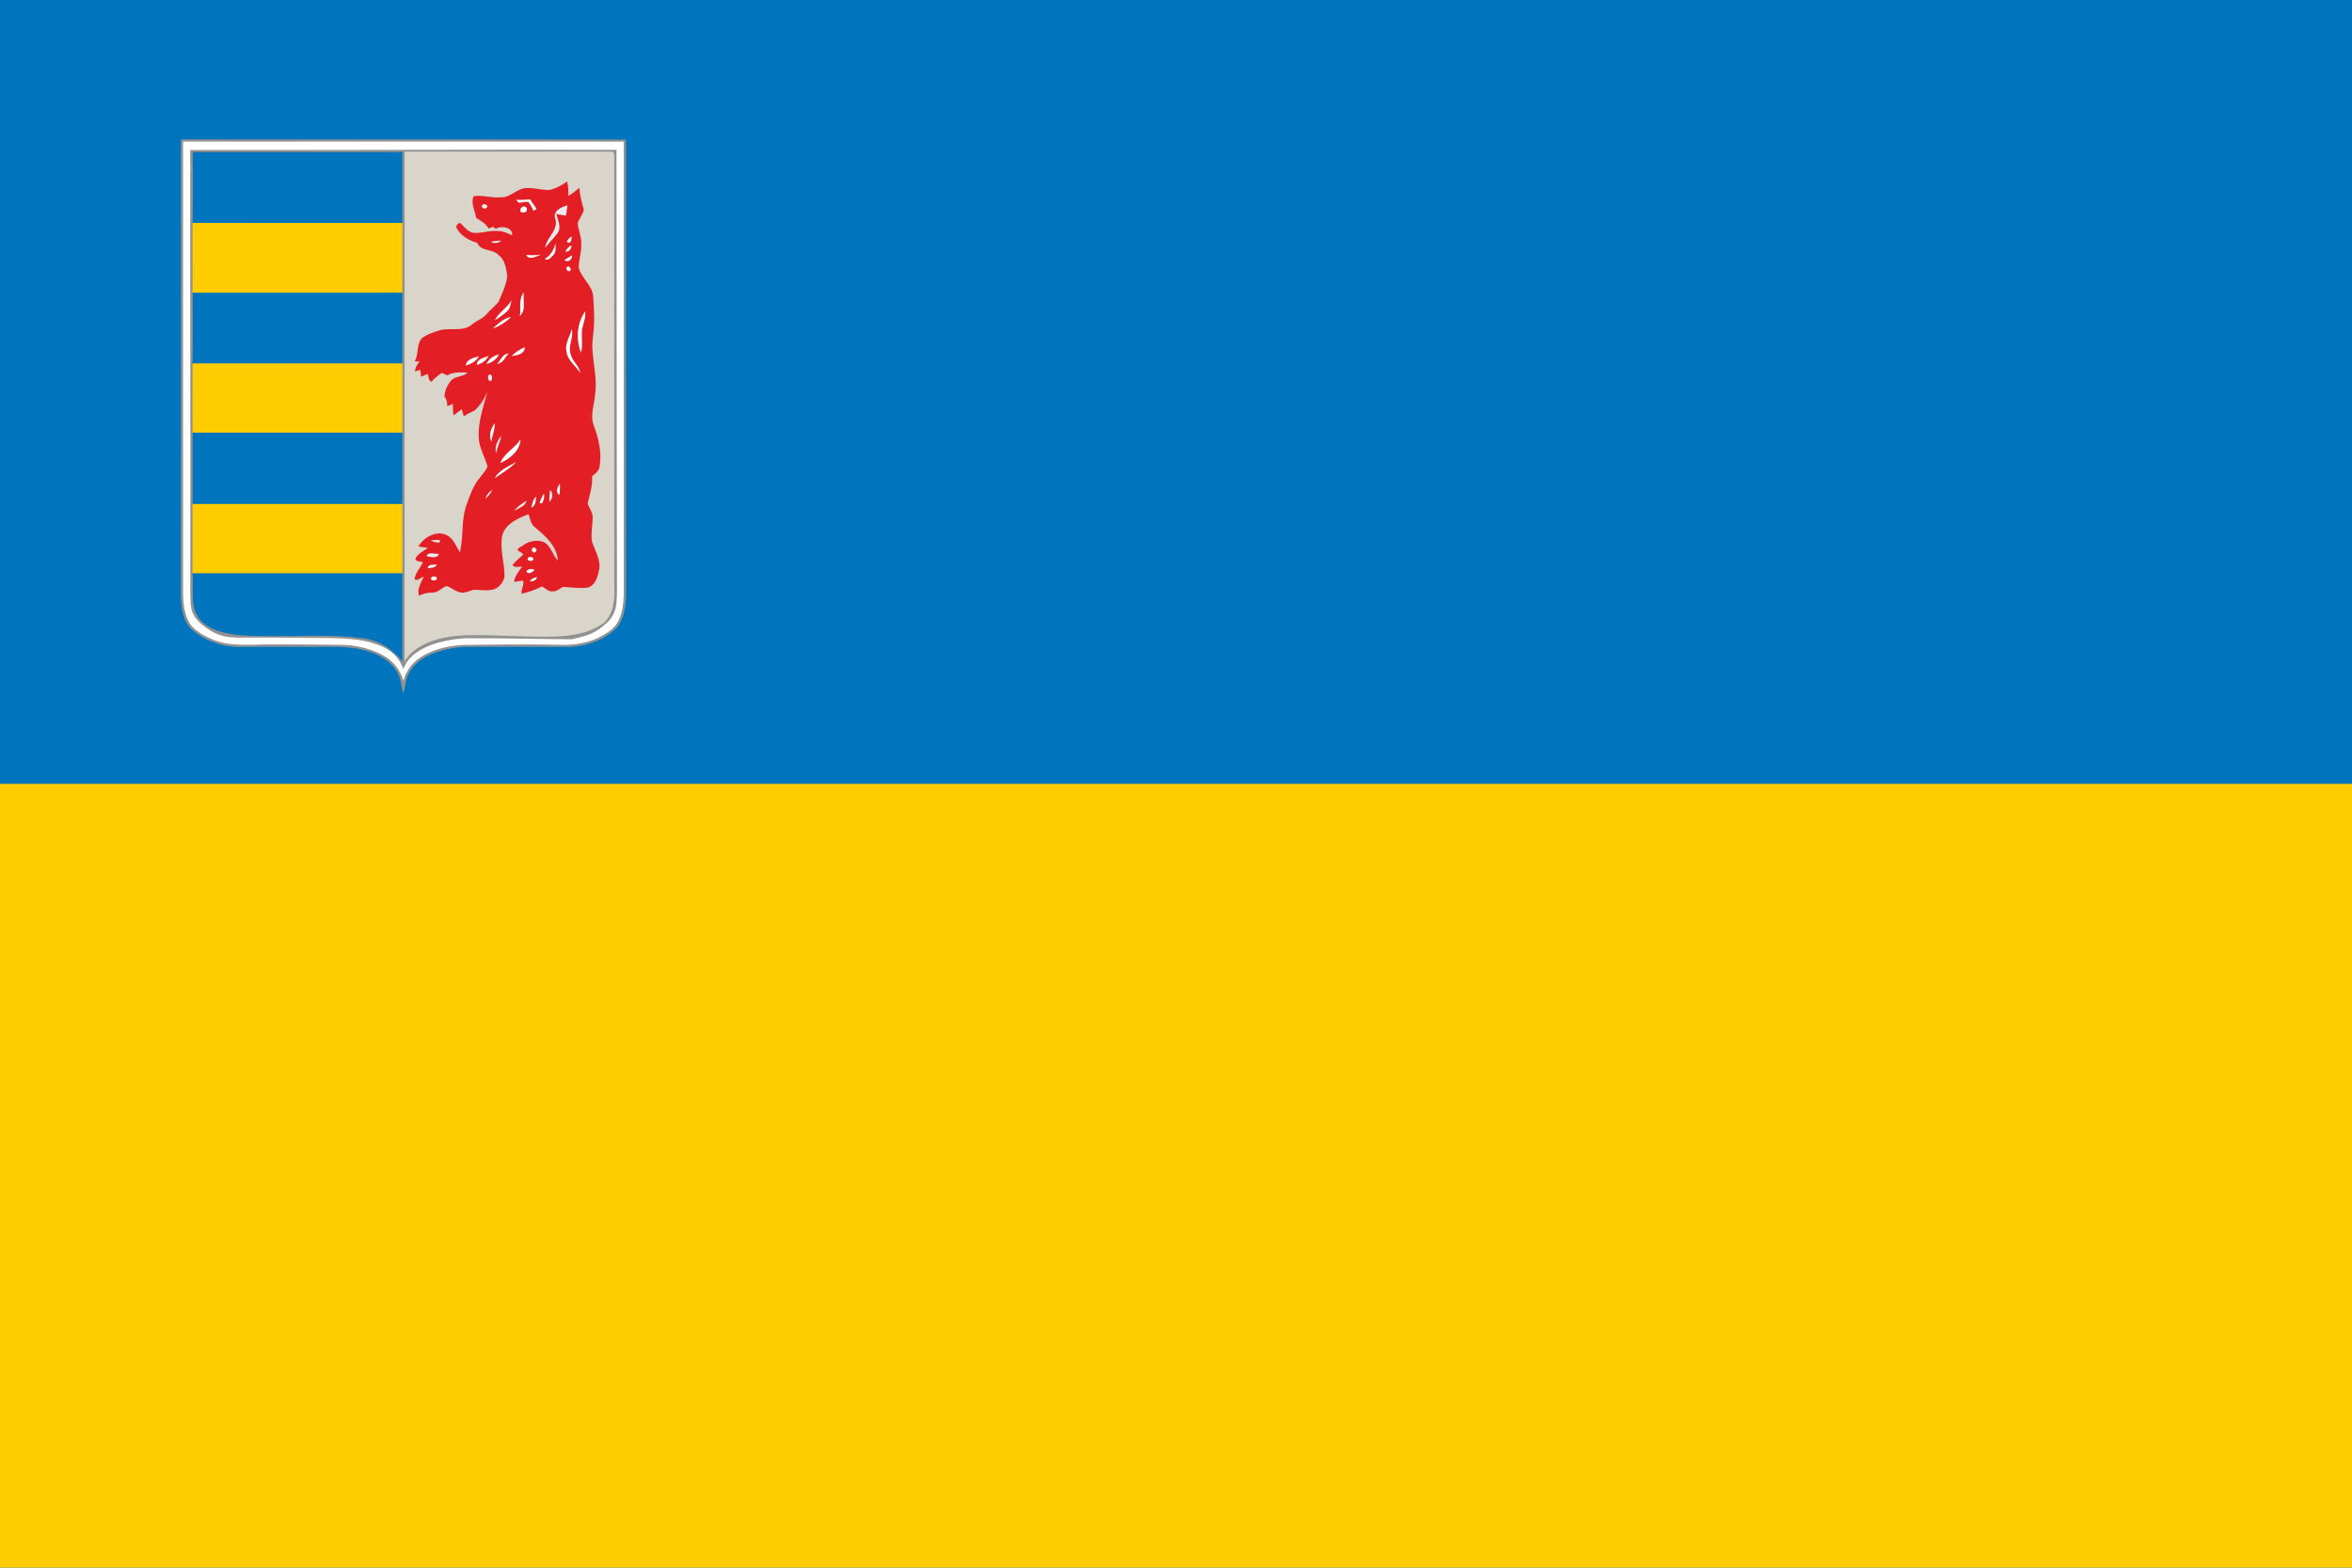
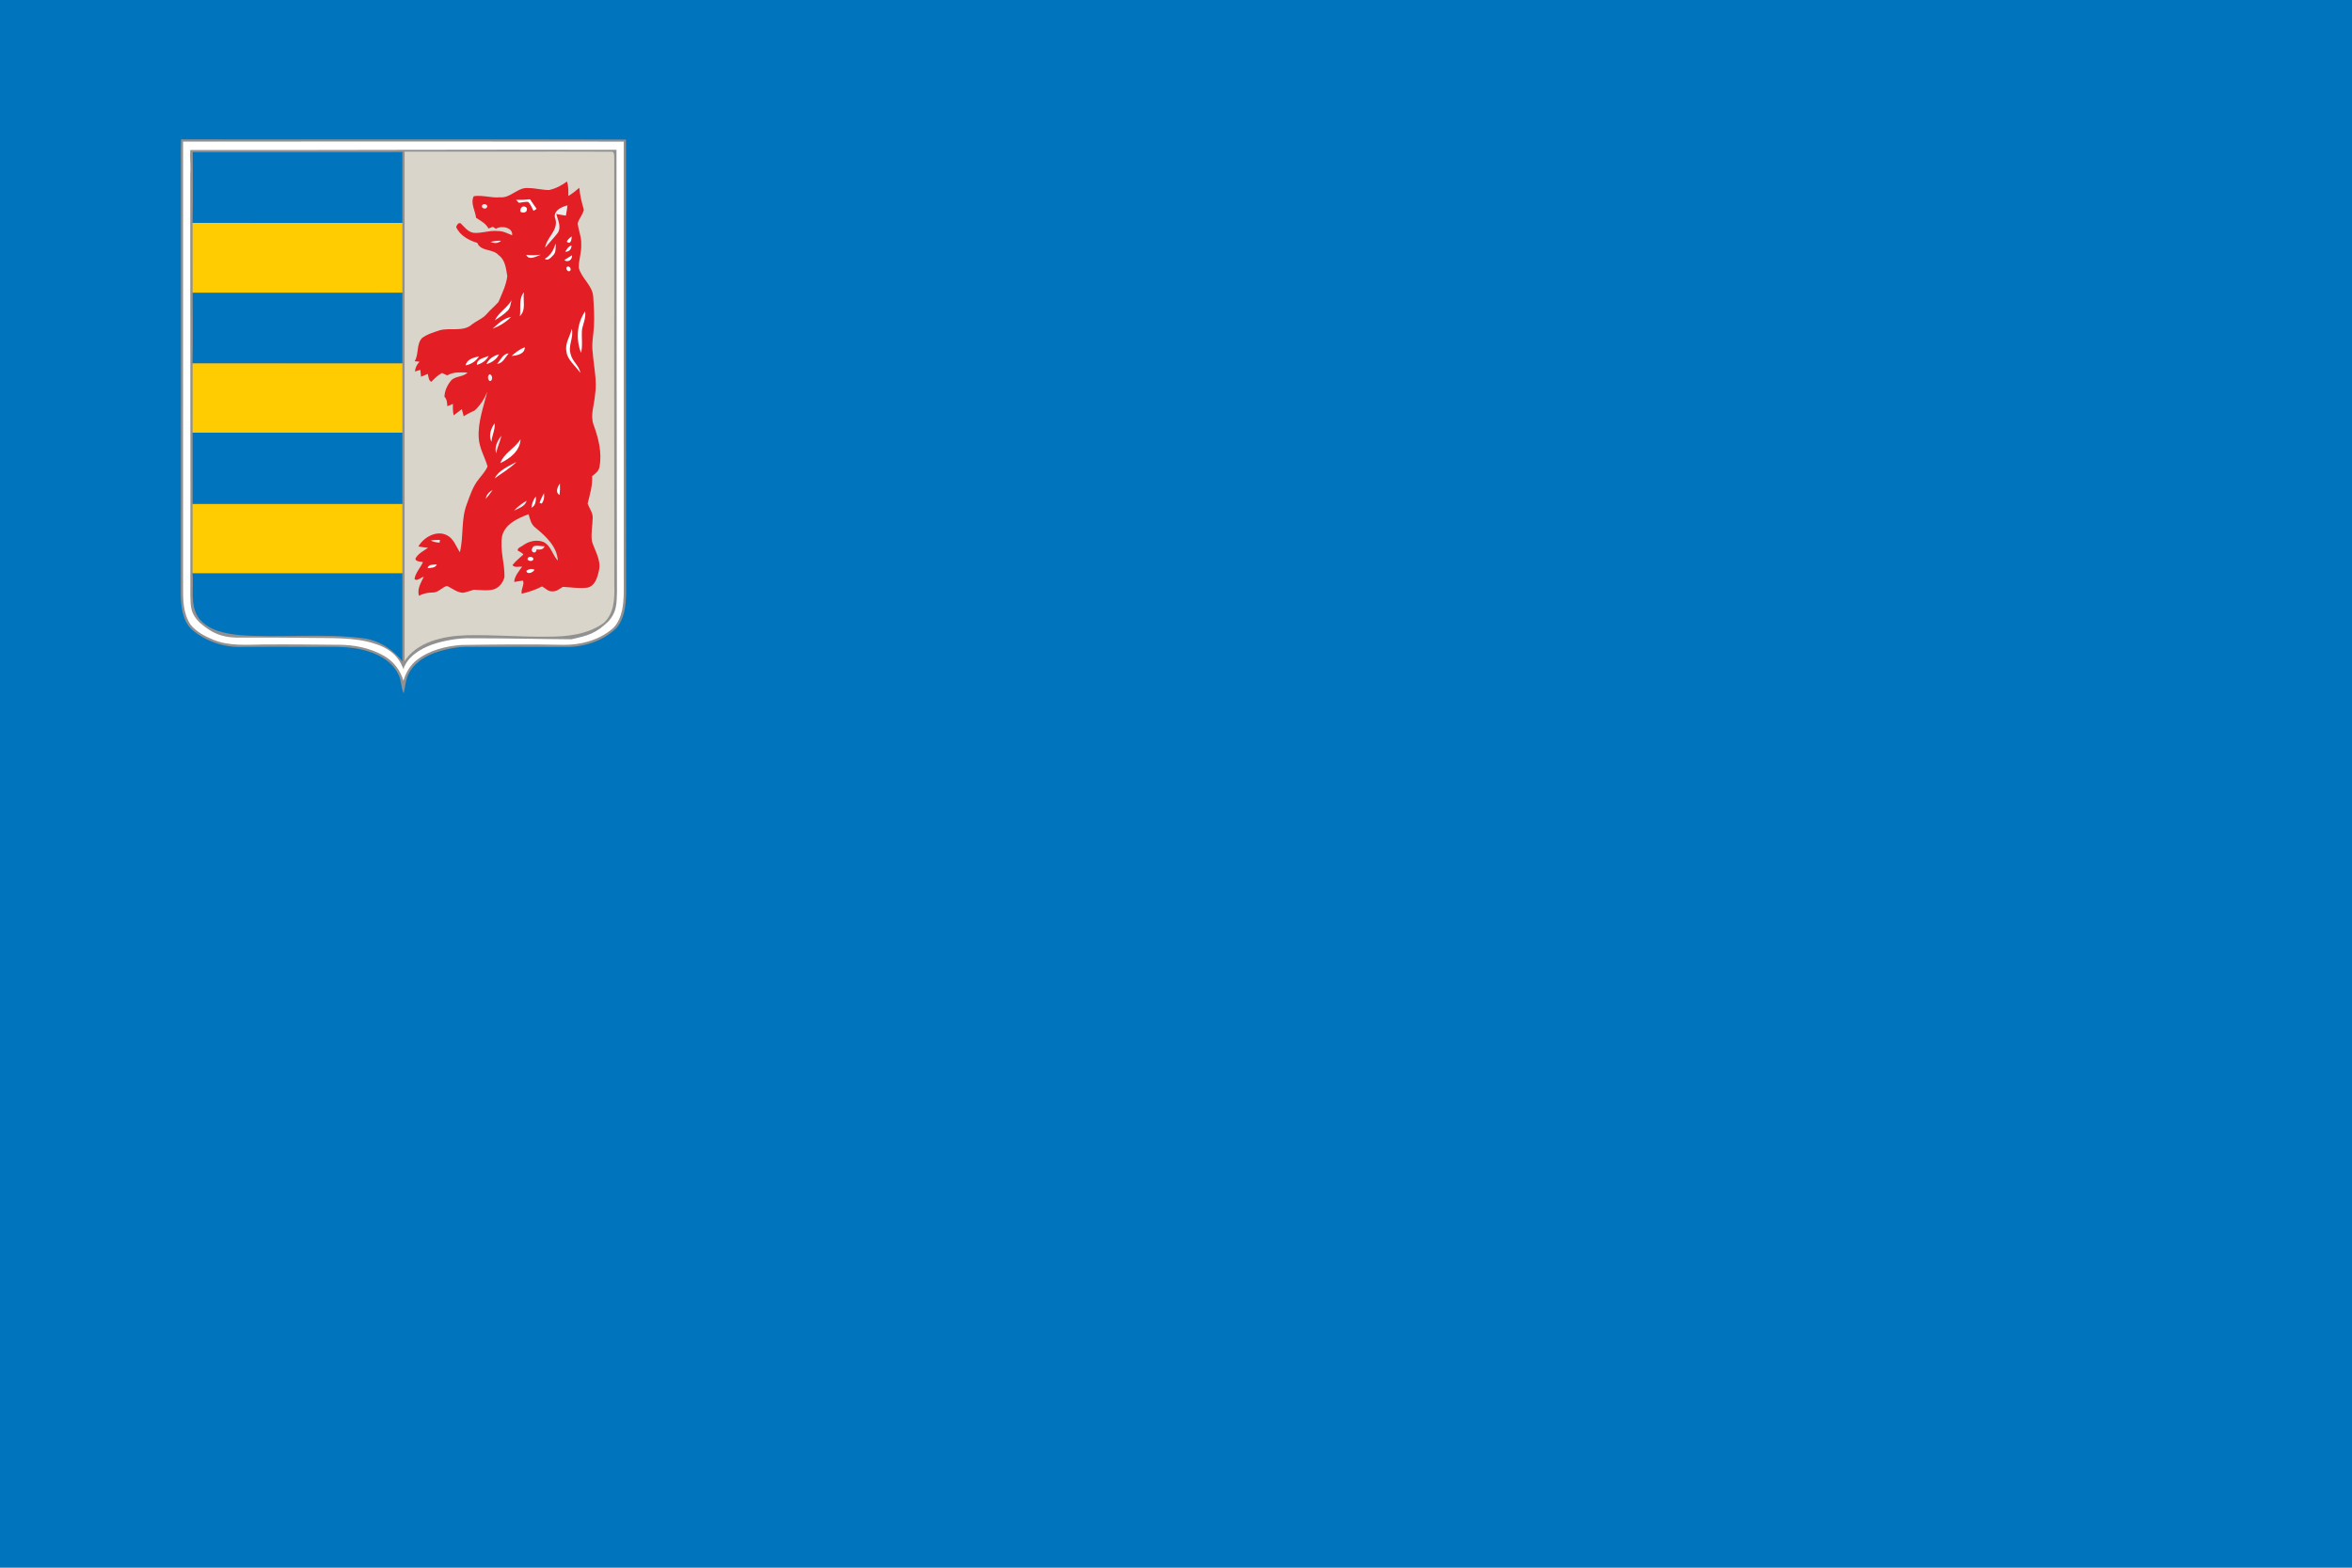
<svg xmlns="http://www.w3.org/2000/svg" xmlns:xlink="http://www.w3.org/1999/xlink" width="1200" height="800">
  <defs>
    <clipPath id="b">
      <use xlink:href="#a" width="100%" height="100%" />
    </clipPath>
    <clipPath id="c">
      <use xlink:href="#a" width="100%" height="100%" />
    </clipPath>
    <path id="a" d="M0 0h305.914v365.055H0z" />
  </defs>
  <path fill="#2475b1" style="fill:#0074bd;fill-opacity:1" d="M0 0h1200v800H0z" />
-   <path fill="#fdcc00" style="fill:#ffcc01;fill-opacity:1" d="M0 400h1200v400H0z" />
  <switch transform="matrix(.896 0 0 .868 71.886 51.423)" style="overflow:visible">
    <g>
      <path clip-path="url(#b)" fill="#4f4f50" d="M27.146 44.269c.03-5.46-.119-10.93.141-16.39 84.449.14 168.899-.13 253.349.13.03 89.1-.08 178.2.061 267.3-.19 6.91-.94 14.49-5.591 19.981-7.399 7.379-17.939 11.049-28.289 11-18.33-.121-36.66-.081-54.99-.031-6.94-.24-13.851 1.27-20.36 3.6-6.08 2.32-11.91 6.37-14.689 12.44-1.73 3.55-1.811 7.56-2.721 11.34-1.609-3.39-1.21-7.33-2.83-10.72-3.029-7.18-10.07-11.75-17.289-13.97-10.641-3.641-22.02-2.5-33.061-2.69-13-.13-26-.06-39.009.031-10.381.358-20.891-3.421-28.631-10.371-5.23-5.42-5.969-13.45-6.15-20.62.128-83.679.03-167.349.059-251.03" transform="translate(-4.41 -5.202)" style="fill:#919191;fill-opacity:1" />
      <path clip-path="url(#b)" fill="#fff" d="M28.426 29.219c83.64-.08 167.271-.09 250.9.01.02 85.35-.021 170.69.02 256.04-.029 6.472.32 13.021-.93 19.42-.94 4.17-2.55 8.48-5.95 11.28-7.62 6.47-17.75 9.25-27.63 9.09-19.3-.46-38.62-.21-57.92.09-8.96.67-18.23 3.051-25.34 8.79-3.879 3.08-6.351 7.561-7.69 12.271-1.66-6.141-5.67-11.57-11.189-14.76-7.771-4.57-16.911-6.459-25.861-6.421-14.33-.149-28.67-.3-43-.18-9.319.17-19.03.97-27.88-2.64-4.89-2.07-9.89-4.69-13.21-8.96-4.469-6.75-4.35-15.19-4.33-22.96.031-87.02-.011-174.05.01-261.07" transform="translate(-4.41 -5.202)" />
      <path clip-path="url(#c)" fill="#4f4f50" d="M32.583 45.139c.03-5.46-.336-5.493-.076-10.953 84.449.14 158.242-.347 242.692-.087.03 89.1.137 170.805.278 259.905-.19 6.91-.07 11.663-4.72 17.154-7.4 7.379-11.593 8.456-21.29 10.69-18.33-.12-38.766-.641-57.096-.591-6.94-.24-15.7 1.378-22.209 3.708-6.08 2.32-12.671 6.262-15.45 12.332-1.73 3.55.183-1.597-.727 2.183-1.609-3.39.71 1.392-.91-1.998-3.028-7.18-8.873-10.989-16.092-13.209-10.641-3.641-24.956-3.044-35.997-3.234-13-.13-25.674-.277-38.683-.186-10.381.358-16.65-1.79-24.39-8.74-5.23-5.42-5.208-8.883-5.389-16.053.128-83.679-.078-163.216-.05-246.897" transform="translate(-4.386 -5.252)" style="fill:#919191;fill-opacity:1" />
      <path clip-path="url(#b)" fill="#ebebeb" d="M153.936 35.109c39.341.09 78.69-.13 118.03.03 2.01-.38 1.92 1.82 1.98 3.16-.031 83.98-.091 167.979.029 251.96.23 7.61-.101 16.51-6.13 22.01-9.149 6.79-20.97 8.05-32.02 7.99-15.351.19-30.661-1.21-46.01-.83-13.23.42-28.711 3.78-35.86 16.16.009-17.561 0-35.11 0-52.67-.09-13.69.16-27.38-.141-41.07l-.01-.47c.41-15.37.11-30.74.151-46.11.009-39.41.059-78.83-.031-118.24-.249-13.969-.307-27.949.012-41.92" transform="translate(-4.41 -5.202)" style="fill:#d9d5ca;fill-opacity:1" />
      <path clip-path="url(#b)" fill="#aa0122" d="M236.855 57.679c3.721-.84 7.19-2.7 10.2-5.03.851 2.76.771 5.67.75 8.54 2.261-1.38 4.29-3.08 6.271-4.83.29 4.42 1.39 8.67 2.56 12.92-.58 2.9-2.79 5.14-3.509 7.99.399 4.04 2.189 7.88 2.019 12.01.311 4.75-1.449 9.32-1.399 14.05 1.479 6.22 7.82 10.39 8.22 17 .351 5.871.771 11.76.411 17.63-.271 5.09-1.411 10.16-.691 15.26.591 8.33 2.62 16.66 1.311 25.02-.41 5.82-2.851 11.79-.8 17.55 2.77 7.819 4.88 16.31 3.35 24.619-.34 2.45-2.37 4.051-4.21 5.45.37 5.55-1.31 10.851-2.54 16.17.93 2.721 2.87 5.171 2.89 8.141-.069 4.68-1.119 9.359-.439 14.03 1.649 5.619 5.39 11.14 3.979 17.229-.849 3.84-2.029 8.76-6.349 9.97-4.731.7-9.511-.199-14.241-.409-1.8 1.14-3.569 2.77-5.85 2.64-2.431.25-4.021-1.88-5.96-2.91-3.63 2.01-7.57 3.25-11.57 4.3-.56-2.649 1.68-5.229.74-7.71-1.7.181-3.36.521-5.03.79.25-3.51 2.64-6.19 4.521-8.97-1.78-.2-4.23.79-5.49-.93 1.72-2.391 4.1-4.16 6.18-6.2-.67-1.25-2.18-1.61-3.229-2.42-.061-1.73 2.159-2.13 3.22-3.101 3.22-2.399 7.63-3.42 11.43-1.91 4.42 2.221 5.101 7.61 8.221 11.011-.391-8.34-6.881-14.37-12.83-19.44-2.45-1.92-3.021-5.09-3.82-7.899-6.14 2.409-13.46 5.8-15.08 12.88-1.38 8.02 1.53 16.01 1.35 24.039-.8 3.53-3.63 7.2-7.479 7.581-3.32.6-6.66.01-9.99-.07-2.06.56-4.02 1.479-6.149 1.78-3.5-.131-6.11-2.65-9.16-4-2.86.77-4.721 3.8-7.851 3.85-2.819.01-5.59.5-8.05 1.95-1.189-4.07 1.11-7.63 2.71-11.181-1.689.261-3.75 2.881-5.25 1.32.521-3.7 3.33-6.55 4.79-9.91-1.45-.62-3.879-.05-4.32-2.029 1.471-3.011 4.61-4.57 7.23-6.4-1.84-.25-3.68-.48-5.5-.81 2.99-5.351 10.15-9.69 16.14-6.671 3.99 1.98 5.221 6.561 7.49 10.04 2.21-9.25.56-19.159 3.92-28.2 1.84-5.189 3.49-10.64 7.01-15 1.69-2.35 3.801-4.51 4.82-7.27-1.61-5.64-4.75-10.88-5.03-16.88-.489-9.34 2.79-18.29 4.96-27.24-1.59 4.19-3.949 8.091-7.18 11.21-2.13 1.13-4.37 2.03-6.31 3.49-.359-1.41-.7-2.82-1.091-4.22-1.56 1.2-3.1 2.43-4.649 3.649-.48-2.209-.48-4.47-.4-6.72-.8.34-2.41 1-3.21 1.34-.08-1.989-.189-4.02-1.62-5.56.07-3.53 1.66-6.94 3.88-9.64 2.46-2.67 6.851-1.83 9.24-4.6-3.88-.08-8.13-.46-11.569 1.689-.99-.468-1.98-.939-2.971-1.419-2.39 1.291-4.26 3.26-6.1 5.22-1.66-.98-1.5-3.08-1.99-4.679-1.28.559-2.56 1.119-3.83 1.67-.14-1.351-.27-2.691-.41-4.042-1.02.321-2.05.641-3.069.961.189-2.19 1.14-4.19 2.64-5.77-.69-.06-2.08-.191-2.77-.25 2.42-4.22.88-9.691 4.039-13.53 2.98-2.379 6.75-3.5 10.311-4.709 6.03-1.66 13.51 1.199 18.439-3.58 2.641-2.071 5.94-3.25 8.141-5.891 2.1-2.55 4.689-4.65 6.8-7.17 1.97-4.93 4.41-9.87 5-15.2-.75-4.38-1.09-9.47-4.99-12.35-3.279-3.89-10.09-1.93-12.08-7.17-4.92-1.49-9.979-4.38-12.05-9.34.42-1.08 1.05-2.72 2.561-2.16 2.149 2.18 4.13 5.09 7.38 5.59 4.689.42 9.229-1.62 13.939-1.03 2.891-.07 5.42 1.41 8 2.48.61-4.6-6.08-5.94-9.239-3.83-.431-.29-1.301-.87-1.73-1.16-.83.34-1.66.68-2.49 1.01-1.51-2.99-4.43-4.52-7.08-6.29-.43-4.18-3.359-8.61-1.31-12.71 4.81-.85 9.91 1.15 14.88.64 6.1.65 9.97-5.95 16.03-5.44 4.022.001 7.952 1.181 11.981 1.171" style="fill:#e31e25;fill-opacity:1" transform="translate(-4.41 -5.202)" />
      <path clip-path="url(#b)" fill="#fff" d="M218.036 63.469c2.649.09 5.31-.03 7.95-.34 1.17 1.88 2.479 3.66 3.71 5.51-.4.63-1.16.84-1.75 1.24-.932-1.8-1.591-3.82-3.08-5.26-1.75-.08-3.46.3-5.17.59-.56-.58-1.11-1.16-1.66-1.74" transform="translate(-4.41 -5.202)" />
      <path clip-path="url(#b)" fill="#ebebeb" d="M198.846 66.489c.96-1.34 3.65.02 2.521 1.54-.961 1.37-3.721-.01-2.521-1.54" transform="translate(-4.41 -5.202)" />
      <path clip-path="url(#b)" fill="#fff" d="M221.256 67.869c.771-1.19 3.48-.23 2.91 1.36.111 1.79-2.48 2.05-3.639 1.21-.161-.92-.031-1.94.729-2.57" transform="translate(-4.41 -5.202)" />
      <path clip-path="url(#b)" fill="#ebebeb" d="M240.456 74.779c-1.83-4.51 3.229-7.26 6.87-8.06-.25 2.01-.55 4.01-.92 6-1.82-.33-3.641-.64-5.471-.92.91 3.61 3.16 7.82.681 11.31-2.23 2.92-4.75 5.61-7.021 8.49.701-6 7.661-10.26 5.861-16.82" transform="translate(-4.41 -5.202)" />
      <path clip-path="url(#b)" fill="#fff" d="M246.926 88.089c.47-1.41 1.7-2.28 2.8-3.17-.05 1.661-.48 5.19-2.8 3.17" transform="translate(-4.41 -5.202)" />
      <path clip-path="url(#b)" fill="#ebebeb" d="M203.556 88.149c1.94-.46 3.931-.75 5.94-.65-1.62 1.64-3.99 1.63-5.94.65" transform="translate(-4.41 -5.202)" />
      <path clip-path="url(#b)" fill="#fff" d="M234.366 98.149c3.42-2 5.109-5.4 6.22-9.04-.06 2.43.39 5.34-1.63 7.15-1.16 1.18-2.78 3.27-4.59 1.89M246.046 93.979c.85-1.54 1.79-3.14 3.57-3.71-.011 2.181-1.35 3.731-3.57 3.71M223.826 95.829c2.771.26 5.54.23 8.3-.14-2.5.95-6.68 3.59-8.3.14M245.506 98.929c1.42-1.02 2.88-2.01 4.41-2.87.189 2.62-2.17 4.36-4.41 2.87M247.076 102.809c1.3-.88 2.72 1.41 1.71 2.41-1.34.95-2.77-1.4-1.71-2.41" transform="translate(-4.41 -5.202)" />
      <path clip-path="url(#b)" fill="#3997d7" d="M33.906 118.019c40.043 0 80.075.04 120.108-.03.01 13.881.021 27.76-.01 41.64-40.063-.06-80.125-.009-120.2-.019.302-13.861.123-27.731.102-41.591M33.946 35.404c40.043 0 80.075.04 120.107-.03.011 13.88.021 27.76-.01 41.64-40.063-.06-80.125-.01-120.199-.02.302-13.86.122-27.73.102-41.59" style="fill:#0074bd;fill-opacity:1" transform="translate(-4.41 -5.202)" />
      <path clip-path="url(#b)" fill="#fff" d="M220.216 131.829c.64-4.639-.87-10.119 2.311-14.029-.761 4.65 1.429 10.3-2.311 14.029M205.946 134.259c2.21-4.63 7.04-7.271 9.51-11.77-.58 2.09-.61 4.541-2.22 6.169-2.16 2.191-4.73 3.931-7.29 5.601M255.046 153.429c-3-7.979-2.45-17.271 2.32-24.44.51 3.56-.91 6.88-1.721 10.26-.529 4.71.491 9.51-.599 14.18M204.646 139.229c3.091-2.859 6.221-6.13 10.53-6.97-2.87 3.12-6.59 5.441-10.53 6.97M249.756 139.319c1.26 5.08-2.29 9.91-.6 14.9.8 4.141 4.92 6.701 5.439 10.951-2.7-4.241-7.45-7.511-7.92-12.861-.82-4.59 2.151-8.65 3.081-12.99M215.516 155.209c2.21-2.07 4.641-3.99 7.479-5.11.121 3.93-4.379 4.91-7.479 5.11M208.336 154.269c.03-.63.03-.63 0 0M213.826 153.769c.61-.079.61-.079 0 0M201.166 160.019c1.28-3.06 4.04-4.909 7.17-5.75-1.27 2.86-4.22 4.97-7.17 5.75M207.226 159.839c2.141-2.09 3.091-5.96 6.601-6.07-1.921 2.15-3.341 5.95-6.601 6.07M189.286 160.79c.7-3.67 4.6-4.57 7.67-5.33-1.65 2.8-4.5 4.688-7.67 5.33M195.746 160.519c-.26-3.68 4.17-4.12 6.689-5.31-1.249 2.731-3.939 4.401-6.689 5.31" transform="translate(-4.41 -5.202)" />
      <path clip-path="url(#b)" fill="#ebebeb" d="M203.206 170.03c-1.43-.58-1.57-3.41-.15-4.051 1.62.391 1.95 3.74.15 4.051" transform="translate(-4.41 -5.202)" />
      <path clip-path="url(#b)" fill="#fff" d="M205.826 194.809c.39 3.71-1.55 7.21-1.82 10.891-1.73-3.7-.31-7.71 1.82-10.891" transform="translate(-4.41 -5.202)" />
      <path clip-path="url(#b)" fill="#ebebeb" d="M206.746 212.529c-1.25-3.659.7-7.489 2.88-10.38-.58 3.57-2.39 6.78-2.88 10.38" transform="translate(-4.41 -5.202)" />
      <path clip-path="url(#b)" fill="#fff" d="M209.046 218.24c2.13-5.931 8.37-8.75 11.54-14.03-.26 6.769-5.91 11.309-11.54 14.03M205.855 227.2c2.45-4.961 7.931-7.04 12.431-9.69-3.64 3.82-8.25 6.519-12.431 9.69M242.796 236.969c-2.65-1.61-1.06-4.82.21-6.79.099 2.26.06 4.54-.21 6.79M200.776 239.219c.34-2.37 1.939-4.07 3.93-5.229-1.2 1.819-2.49 3.59-3.93 5.229" transform="translate(-4.41 -5.202)" />
-       <path clip-path="url(#b)" fill="#ebebeb" d="M237.416 233.939c1.92 2.04 1.52 5.19-.42 7.08-.04-2.37.1-4.729.42-7.08" transform="translate(-4.41 -5.202)" />
      <path clip-path="url(#b)" fill="#fff" d="M233.896 235.929c.391 2.13.011 4.33-1.271 6.11-.299-.12-.909-.37-1.209-.5.65-1.94 1.59-3.77 2.48-5.61M226.796 244.479c.26-2.399.98-4.771 2.56-6.649.04 2.479-.09 5.319-2.56 6.649" transform="translate(-4.41 -5.202)" />
-       <path clip-path="url(#b)" fill="#ebebeb" d="M216.846 246.179c2.07-2.33 4.54-4.26 7.21-5.85-.8 3.38-4.5 4.4-7.21 5.85M169.476 263.669c1.721-.19 3.44-.24 5.17-.3-.04.399-.119 1.199-.148 1.6-1.742-.16-3.542-.279-5.022-1.3M227.236 268.419c1.029-1.65 3.26.399 2.159 1.76-1.049 1.62-3.319-.38-2.159-1.76M167.116 272.91c.63-2.86 4.92-1.051 7.01-1.341-.87 2.98-4.771 1.9-7.01 1.341" transform="translate(-4.41 -5.202)" />
+       <path clip-path="url(#b)" fill="#ebebeb" d="M216.846 246.179c2.07-2.33 4.54-4.26 7.21-5.85-.8 3.38-4.5 4.4-7.21 5.85M169.476 263.669c1.721-.19 3.44-.24 5.17-.3-.04.399-.119 1.199-.148 1.6-1.742-.16-3.542-.279-5.022-1.3M227.236 268.419c1.029-1.65 3.26.399 2.159 1.76-1.049 1.62-3.319-.38-2.159-1.76c.63-2.86 4.92-1.051 7.01-1.341-.87 2.98-4.771 1.9-7.01 1.341" transform="translate(-4.41 -5.202)" />
      <path clip-path="url(#b)" fill="#fff" d="M224.916 273.819c.95-1.04 3.979-.13 2.71 1.45-.94 1.15-4.09.11-2.71-1.45M167.686 280.019c.391-2.55 3.36-1.899 5.21-2.22-.83 2.18-3.32 1.92-5.21 2.22M225.226 280.799c1.091-.47 2.2-.44 3.311.1-.71 1.69-4.41 3.17-4.59.57.319-.17.959-.5 1.279-.67" transform="translate(-4.41 -5.202)" />
      <path clip-path="url(#b)" fill="#3997d7" d="M33.815 282.929c40.051.01 80.101 0 120.141-.01 0 17.56.009 35.109 0 52.67-5.51-7.49-13.731-13.22-23.08-14.42-23.26-3.07-46.77-.08-70.09-1.82-8.35-.87-17.801-2.69-23.221-9.74-5.548-7.779-2.85-17.819-3.75-26.68" style="fill:#0074bd;fill-opacity:1" transform="translate(-4.41 -5.202)" />
-       <path clip-path="url(#b)" fill="#fff" d="M169.855 285.41c.86-1.2 4.061-.381 2.82 1.27-.889 1.079-4.019.389-2.82-1.27M225.846 287.79c.851-1.561 2.49-2.2 4.13-2.59-.42 2.109-2.28 2.509-4.13 2.59" transform="translate(-4.41 -5.202)" />
      <path clip-path="url(#b)" fill="#3997d7" style="fill:#0074bd;fill-opacity:1" transform="matrix(1.002 0 0 1.001 -4.475 -5.334)" d="M33.876 200.254h119.939v42.005H33.876z" />
      <path clip-path="url(#b)" fill="#e7d720" transform="translate(-4.41 -5.202)" style="fill:#ffcc01;fill-opacity:1" d="M33.815 242.259h120.141v40.66H33.815zM33.845 159.629h120.14v40.66H33.845zM33.845 77.014h120.14v41.016H33.845z" />
      <path style="fill:#919191;fill-opacity:1;stroke-width:22.441;stroke-miterlimit:4;stroke-dasharray:none;paint-order:fill markers stroke" d="M177.134 27.507h1.277v300.967h-1.277z" transform="translate(-28.256 2.367)" />
    </g>
  </switch>
</svg>